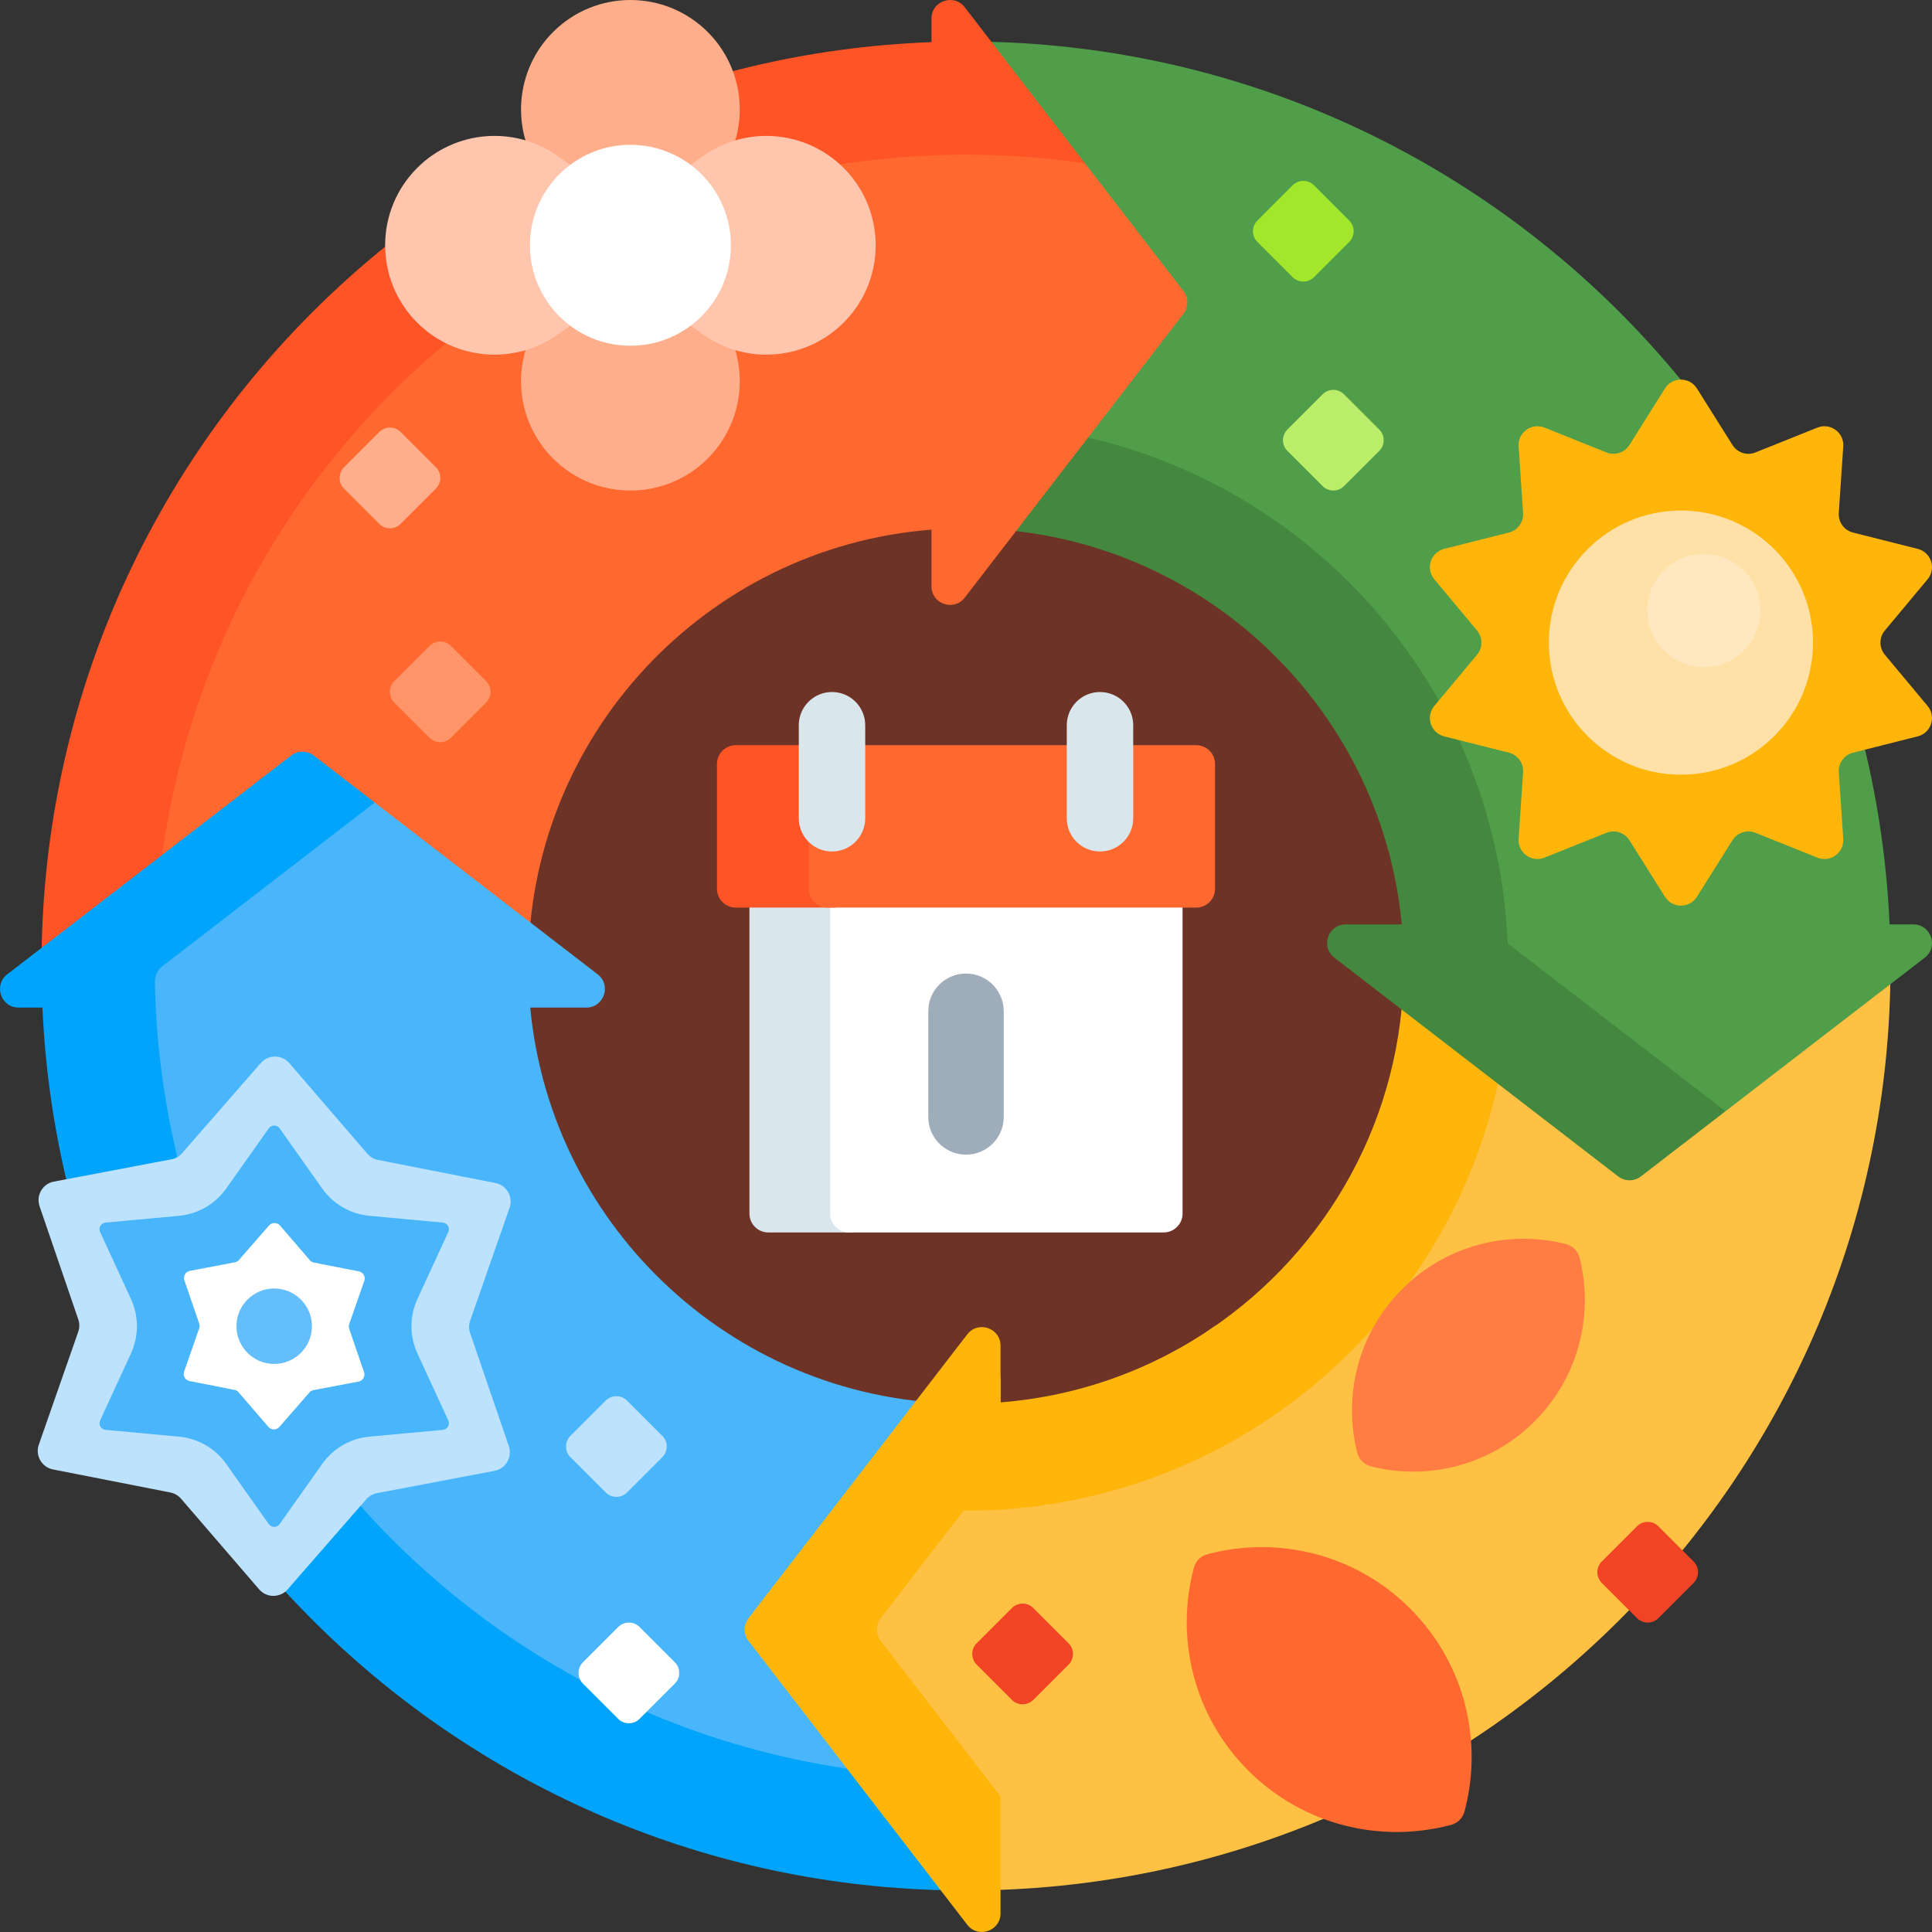
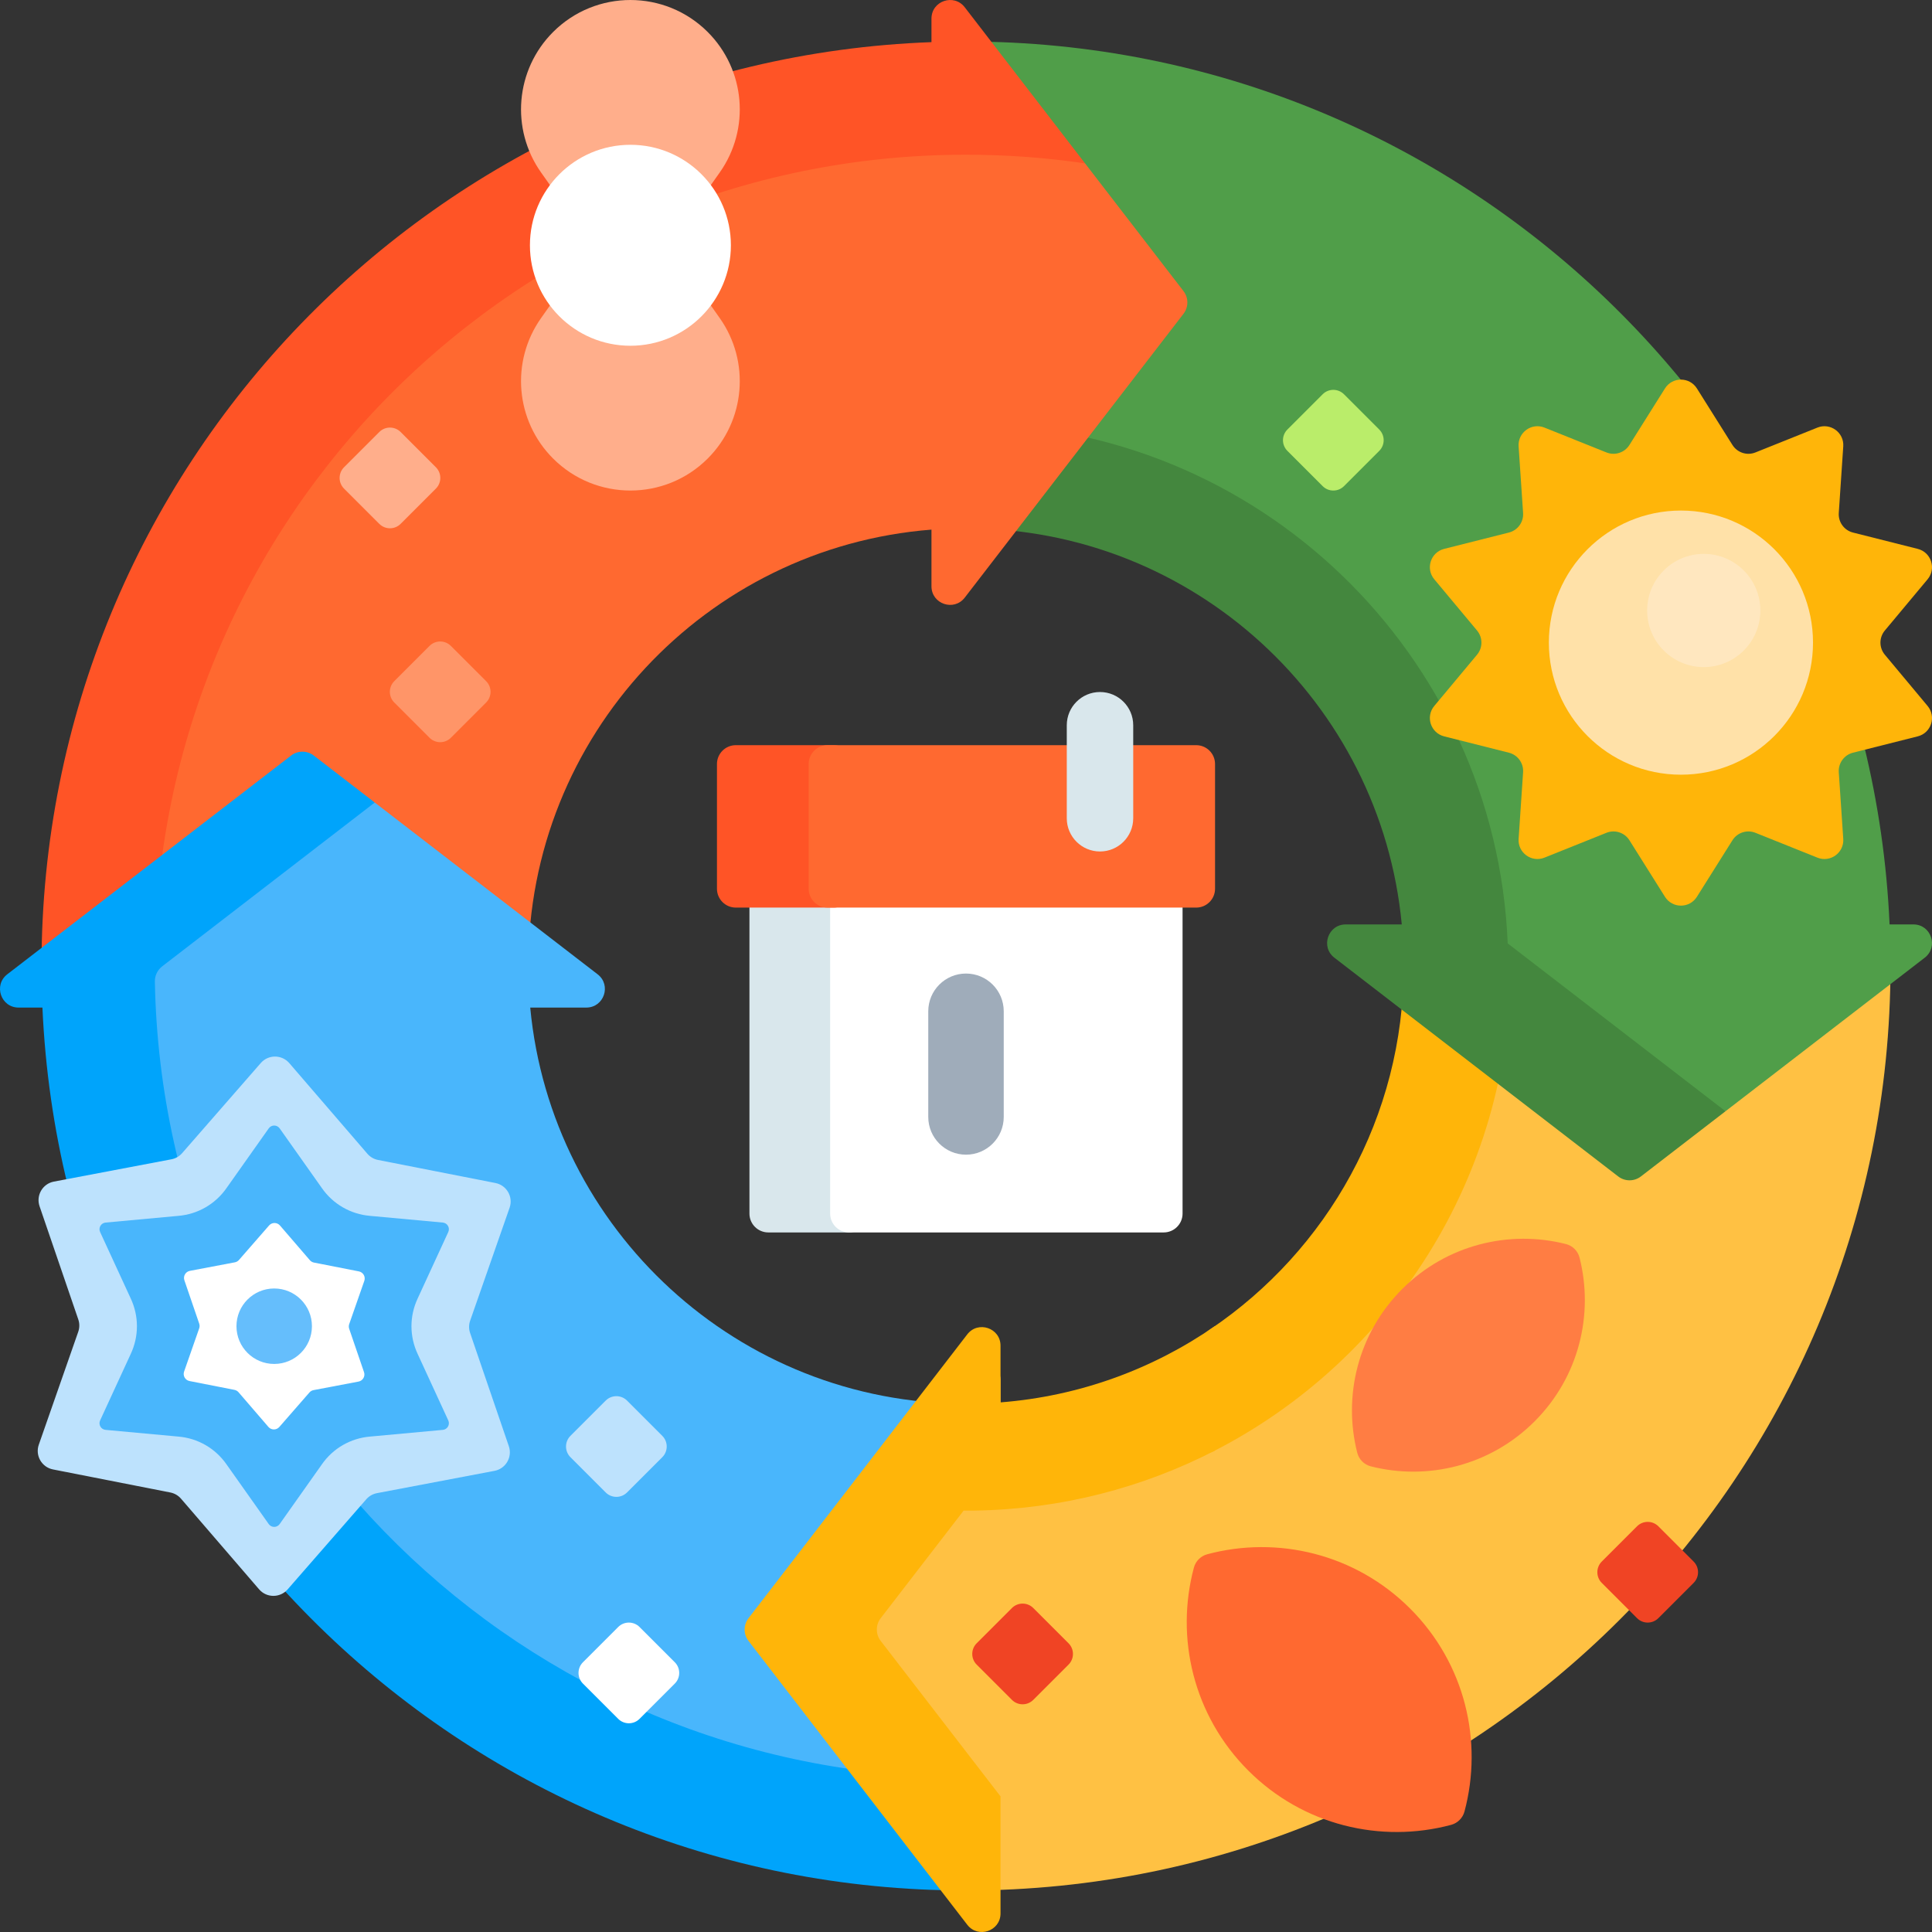
<svg xmlns="http://www.w3.org/2000/svg" id="Layer_1" enable-background="new 0 0 512 512" viewBox="0 0 512 512">
  <rect x="0" y="0" width="512" height="512" fill="#333333" stroke="none" />
  <g>
-     <circle cx="256" cy="256" fill="#6d3326" r="126" />
    <path d="m500.969 252.076h-107.255c.036 1.303.055 2.611.055 3.924 0 76.088-61.682 137.77-137.77 137.77v107.23c135.31 0 245-109.69 245-245 .001-1.31-.009-2.618-.03-3.924z" fill="#ffc143" />
    <path d="m400.287 252.076h-28.353c.043 1.302.066 2.611.066 3.924 0 40.066-20.314 75.388-51.203 96.229-2.294 1.548-3.675 4.127-3.675 6.894v22.789c0 2.269 2.4 3.754 4.421 2.722 46.772-23.878 78.797-72.516 78.797-128.634 0-1.312-.018-2.62-.053-3.924z" fill="#ffb509" />
    <path d="m507.069 244.982h-6.313c-5.762-130.197-113.139-233.982-244.756-233.982v108.261c75.519 0 136.739 61.22 136.739 136.739 0 2.375-.061 4.735-.18 7.08-.329 6.448 64.717 31.412 64.717 31.412l52.798-40.691c3.719-2.867 1.692-8.819-3.005-8.819z" fill="#509e49" />
    <path d="m399.557 250.009c-3.141-76.574-66.212-137.69-143.557-137.69v27.681c60.349 0 109.934 46.085 115.483 104.982h-14.856c-4.697 0-6.724 5.952-3.004 8.819l38.27 29.494 36.951 28.477c1.77 1.364 4.238 1.364 6.008 0l22.423-17.281z" fill="#44873e" />
    <path d="m350.515 128.829-9.343-9.343c-1.562-1.562-1.562-4.095 0-5.657l9.343-9.343c1.562-1.562 4.095-1.562 5.657 0l9.343 9.343c1.562 1.562 1.562 4.095 0 5.657l-9.343 9.343c-1.563 1.562-4.095 1.562-5.657 0z" fill="#baed6a" />
-     <path d="m342.559 73.453-9.343-9.343c-1.562-1.562-1.562-4.095 0-5.657l9.343-9.343c1.562-1.562 4.095-1.562 5.657 0l9.343 9.343c1.562 1.562 1.562 4.095 0 5.657l-9.343 9.343c-1.562 1.562-4.095 1.562-5.657 0z" fill="#a3e72d" />
    <path d="m459.115 222.68-9.417 14.981c-1.96 3.119-6.506 3.119-8.466 0l-9.417-14.981c-1.286-2.046-3.851-2.879-6.094-1.98l-16.424 6.585c-3.419 1.371-7.097-1.301-6.849-4.976l1.187-17.655c.162-2.411-1.423-4.593-3.766-5.184l-17.158-4.327c-3.572-.901-4.977-5.224-2.616-8.052l11.338-13.586c1.548-1.855 1.548-4.552 0-6.407l-11.338-13.586c-2.36-2.828-.956-7.151 2.616-8.052l17.158-4.327c2.343-.591 3.928-2.773 3.766-5.184l-1.187-17.655c-.247-3.675 3.43-6.347 6.849-4.976l16.424 6.585c2.243.899 4.808.066 6.094-1.98l9.417-14.981c1.96-3.119 6.506-3.119 8.466 0l9.417 14.981c1.286 2.046 3.851 2.879 6.094 1.98l16.424-6.585c3.419-1.371 7.097 1.301 6.849 4.976l-1.187 17.655c-.162 2.411 1.423 4.593 3.766 5.184l17.158 4.327c3.572.901 4.977 5.224 2.616 8.052l-11.338 13.586c-1.548 1.855-1.548 4.552 0 6.407l11.338 13.586c2.36 2.828.956 7.151-2.616 8.052l-17.158 4.327c-2.343.591-3.928 2.773-3.766 5.184l1.187 17.655c.247 3.675-3.43 6.347-6.849 4.976l-16.424-6.585c-2.243-.899-4.808-.066-6.094 1.98z" fill="#ffb509" />
    <circle cx="445.465" cy="170.302" fill="#ffe1a8" r="35" />
    <circle cx="451.511" cy="161.787" fill="#ffe7bf" r="15" />
    <path d="m26.676 256c0 1.336.012 2.669.034 4h113.358c-.045-1.328-.068-2.661-.068-4 0-60.985 47.062-110.978 106.849-115.644v15.016c0 4.697 5.952 6.724 8.819 3.004l57.972-75.221c1.364-1.771 1.364-4.238 0-6.008l-26.087-33.848-10.741-5.774-7.74-10.043c-6.384-.534-6.55-.806-13.072-.806-126.652 0-229.324 102.672-229.324 229.324z" fill="#ff6930" />
    <path d="m41 256c0-118.741 96.259-215 215-215 10.719 0 21.255.785 31.553 2.299l-31.885-41.372c-2.867-3.72-8.819-1.693-8.819 3.004v6.237c-131.07 4.813-235.849 112.586-235.849 244.832 0 1.336.011 2.669.032 4h30.005c-.025-1.331-.037-2.664-.037-4z" fill="#ff5426" />
    <path d="m433.828 428.828-9.343-9.343c-1.562-1.562-1.562-4.095 0-5.657l9.343-9.343c1.562-1.562 4.095-1.562 5.657 0l9.343 9.343c1.562 1.562 1.562 4.095 0 5.657l-9.343 9.343c-1.562 1.563-4.094 1.563-5.657 0z" fill="#f04424" />
    <path d="m100.515 138.828-9.343-9.343c-1.562-1.562-1.562-4.095 0-5.657l9.343-9.343c1.562-1.562 4.095-1.562 5.657 0l9.343 9.343c1.562 1.562 1.562 4.095 0 5.657l-9.343 9.343c-1.563 1.563-4.095 1.563-5.657 0z" fill="#ffae8b" />
    <path d="m113.828 195.515-9.343-9.343c-1.562-1.562-1.562-4.095 0-5.657l9.343-9.343c1.562-1.562 4.095-1.562 5.657 0l9.343 9.343c1.562 1.562 1.562 4.095 0 5.657l-9.343 9.343c-1.562 1.562-4.094 1.562-5.657 0z" fill="#ff9568" />
    <path d="m319.938 411.895c-1.726.462-3.081 1.816-3.543 3.543-4.968 18.566-.168 39.202 14.399 53.769s35.203 19.366 53.769 14.399c1.726-.462 3.081-1.816 3.543-3.543 4.968-18.566.168-39.202-14.399-53.768-14.568-14.568-35.203-19.368-53.769-14.4z" fill="#ff6930" />
    <path d="m359.69 385.007c.447 1.757 1.83 3.14 3.587 3.587 15.033 3.822 31.64-.149 43.404-11.913s15.735-28.371 11.913-43.404c-.447-1.757-1.83-3.14-3.587-3.587-15.033-3.822-31.64.149-43.404 11.913s-15.735 28.371-11.913 43.404z" fill="#ff7d43" />
    <path d="m177.096 65 13.634-19.281c8.15-11.526 6.811-27.248-3.171-37.229-11.319-11.319-29.671-11.319-40.99 0-9.982 9.982-11.321 25.703-3.171 37.229l13.634 19.281-13.634 19.281c-8.15 11.526-6.811 27.248 3.171 37.229 11.319 11.319 29.671 11.319 40.99 0 9.982-9.982 11.321-25.703 3.171-37.229z" fill="#ffae8b" />
-     <path d="m223.574 44.505c-9.982-9.982-25.703-11.321-37.229-3.171l-19.281 13.634-19.281-13.634c-11.526-8.15-27.248-6.811-37.229 3.171-11.319 11.319-11.319 29.671 0 40.99 9.982 9.982 25.703 11.321 37.229 3.171l19.281-13.634 19.281 13.634c11.526 8.15 27.247 6.811 37.229-3.171 11.32-11.319 11.32-29.671 0-40.99z" fill="#ffc5ad" />
    <circle cx="167.064" cy="65" fill="#fff" r="26.628" />
    <path d="m140.517 267.018h14.856c4.697 0 6.724-5.952 3.004-8.819l-59.065-45.521s-72.636 37.476-72.636 43.322c0 126.652 102.672 229.324 229.324 229.324v-113.324c-60.349 0-109.934-46.085-115.483-104.982z" fill="#49b6fc" />
    <path d="m42.993 256.082 56.319-43.404-16.156-12.451c-1.77-1.364-4.238-1.364-6.008 0l-75.221 57.972c-3.72 2.867-1.693 8.819 3.004 8.819h6.313c5.762 130.197 113.139 233.982 244.756 233.982v-30c-117.364 0-212.763-94.039-214.961-210.877-.03-1.578.704-3.077 1.954-4.041z" fill="#00a4fb" />
    <path d="m100.184 307.399 31.109 6.11c2.986.587 4.76 3.682 3.757 6.555l-10.455 29.93c-.369 1.057-.373 2.208-.01 3.267l10.263 29.996c.985 2.879-.809 5.964-3.799 6.531l-31.148 5.911c-1.1.209-2.099.781-2.835 1.625l-20.846 23.886c-2.001 2.293-5.569 2.281-7.555-.024l-20.693-24.019c-.731-.848-1.726-1.427-2.824-1.643l-31.109-6.11c-2.986-.587-4.76-3.682-3.757-6.555l10.455-29.93c.369-1.057.373-2.208.01-3.267l-10.263-29.996c-.985-2.879.809-5.964 3.799-6.531l31.148-5.911c1.1-.209 2.099-.781 2.835-1.625l20.846-23.886c2.001-2.293 5.569-2.281 7.555.024l20.693 24.019c.731.848 1.726 1.427 2.824 1.643z" fill="#bde2fd" />
    <path d="m110.744 358.943c-.016-.034-.032-.068-.047-.102-2.207-4.7-2.207-10.059 0-14.759.016-.034.032-.068.047-.102l8.054-17.482c.512-1.111-.229-2.394-1.447-2.506l-19.168-1.766c-.038-.003-.075-.007-.113-.01-5.174-.439-9.814-3.118-12.781-7.379-.021-.031-.043-.062-.065-.092l-11.113-15.717c-.706-.999-2.188-.999-2.894 0l-11.113 15.717c-.022.031-.043.061-.065.092-2.967 4.261-7.607 6.94-12.781 7.379-.038.003-.075.007-.113.01l-19.167 1.766c-1.218.112-1.958 1.395-1.447 2.506l8.054 17.482c.016.034.032.068.047.102 2.207 4.7 2.207 10.059 0 14.759-.016.034-.032.068-.047.102l-8.054 17.482c-.512 1.111.229 2.394 1.447 2.506l19.167 1.766c.037.003.074.007.112.01 5.174.439 9.815 3.118 12.782 7.38.021.031.043.061.064.092l11.113 15.716c.706.999 2.188.999 2.894 0l11.113-15.716c.022-.031.043-.061.064-.092 2.967-4.262 7.608-6.941 12.782-7.38.037-.003.074-.006.112-.01l19.167-1.766c1.218-.112 1.959-1.395 1.447-2.506z" fill="#49b6fc" />
    <path d="m163.828 455.515-9.343-9.343c-1.562-1.562-1.562-4.095 0-5.657l9.343-9.343c1.562-1.562 4.095-1.562 5.657 0l9.343 9.343c1.562 1.562 1.562 4.095 0 5.657l-9.343 9.343c-1.562 1.562-4.094 1.562-5.657 0z" fill="#fff" />
    <path d="m160.515 395.515-9.343-9.343c-1.562-1.562-1.562-4.095 0-5.657l9.343-9.343c1.562-1.562 4.095-1.562 5.657 0l9.343 9.343c1.562 1.562 1.562 4.095 0 5.657l-9.343 9.343c-1.563 1.562-4.095 1.562-5.657 0z" fill="#bde2fd" />
    <path d="m83.2 334.594 11.908 2.339c1.143.225 1.822 1.41 1.438 2.509l-4.002 11.458c-.141.405-.143.845-.004 1.251l3.928 11.482c.377 1.102-.31 2.283-1.454 2.5l-11.923 2.263c-.421.08-.803.299-1.085.622l-7.98 9.143c-.766.878-2.132.873-2.892-.009l-7.921-9.194c-.28-.325-.661-.546-1.081-.629l-11.908-2.339c-1.143-.225-1.822-1.41-1.438-2.509l4.002-11.457c.141-.405.143-.845.004-1.251l-3.928-11.482c-.377-1.102.31-2.283 1.454-2.5l11.923-2.263c.421-.08.803-.299 1.085-.622l7.98-9.143c.766-.878 2.132-.873 2.892.009l7.921 9.194c.279.324.66.546 1.081.628z" fill="#fff" />
    <circle cx="72.666" cy="351.461" fill="#65befc" r="10" />
    <path d="m257.395 500.645-50.984-66.154c-1.2-1.557-1.2-3.727 0-5.284l50.984-66.154c2.521-3.272 7.756-1.489 7.756 2.642v132.308c0 4.13-5.235 5.913-7.756 2.642z" fill="#ffc143" />
    <path d="m255.364 400.333c1.429-.003 2.605-.006 2.874-.01 22.951-.349 44.604-6.055 63.762-15.923v-32.993c-16.382 11.354-35.829 18.597-56.849 20.238v-15.017c0-4.697-5.952-6.724-8.819-3.004l-57.972 75.221c-1.364 1.77-1.364 4.238 0 6.008l57.972 75.221c2.867 3.72 8.819 1.693 8.819-3.004v-31.006l-31.76-41.211c-1.364-1.77-1.364-4.238 0-6.008z" fill="#ffb509" />
    <path d="m268.172 450.485-9.343-9.343c-1.562-1.562-1.562-4.095 0-5.657l9.343-9.343c1.562-1.562 4.095-1.562 5.657 0l9.343 9.343c1.562 1.562 1.562 4.095 0 5.657l-9.343 9.343c-1.563 1.562-4.095 1.562-5.657 0z" fill="#f04424" />
    <path d="m225 326.609h-21.391c-2.761 0-5-2.239-5-5v-104.783c0-2.761 2.239-5 5-5h21.391c2.761 0 5 2.239 5 5v104.783c0 2.761-2.239 5-5 5z" fill="#d9e7ec" />
    <path d="m308.391 326.609h-83.391c-2.761 0-5-2.239-5-5v-104.783c0-2.761 2.239-5 5-5h83.391c2.761 0 5 2.239 5 5v104.783c0 2.761-2.238 5-5 5z" fill="#fff" />
    <path d="m220.936 240.522h-25.936c-2.761 0-5-2.239-5-5v-33.043c0-2.761 2.239-5 5-5h25.936c2.761 0 5 2.239 5 5v33.043c0 2.761-2.238 5-5 5z" fill="#ff5426" />
    <path d="m317 240.522h-97.696c-2.761 0-5-2.239-5-5v-33.043c0-2.761 2.239-5 5-5h97.696c2.761 0 5 2.239 5 5v33.043c0 2.761-2.239 5-5 5z" fill="#ff6930" />
-     <path d="m220.489 225.652c-4.863 0-8.804-3.942-8.804-8.804v-24.652c0-4.863 3.942-8.804 8.804-8.804 4.863 0 8.804 3.942 8.804 8.804v24.652c0 4.862-3.941 8.804-8.804 8.804z" fill="#d9e7ec" />
    <path d="m291.511 225.652c-4.863 0-8.804-3.942-8.804-8.804v-24.652c0-4.863 3.942-8.804 8.804-8.804 4.862 0 8.804 3.942 8.804 8.804v24.652c0 4.862-3.942 8.804-8.804 8.804z" fill="#d9e7ec" />
    <path d="m256 306c-5.523 0-10-4.477-10-10v-28c0-5.523 4.477-10 10-10 5.523 0 10 4.477 10 10v28c0 5.523-4.477 10-10 10z" fill="#9facba" />
  </g>
  <g />
  <g />
  <g />
  <g />
  <g />
  <g />
  <g />
  <g />
  <g />
  <g />
  <g />
  <g />
  <g />
  <g />
  <g />
</svg>